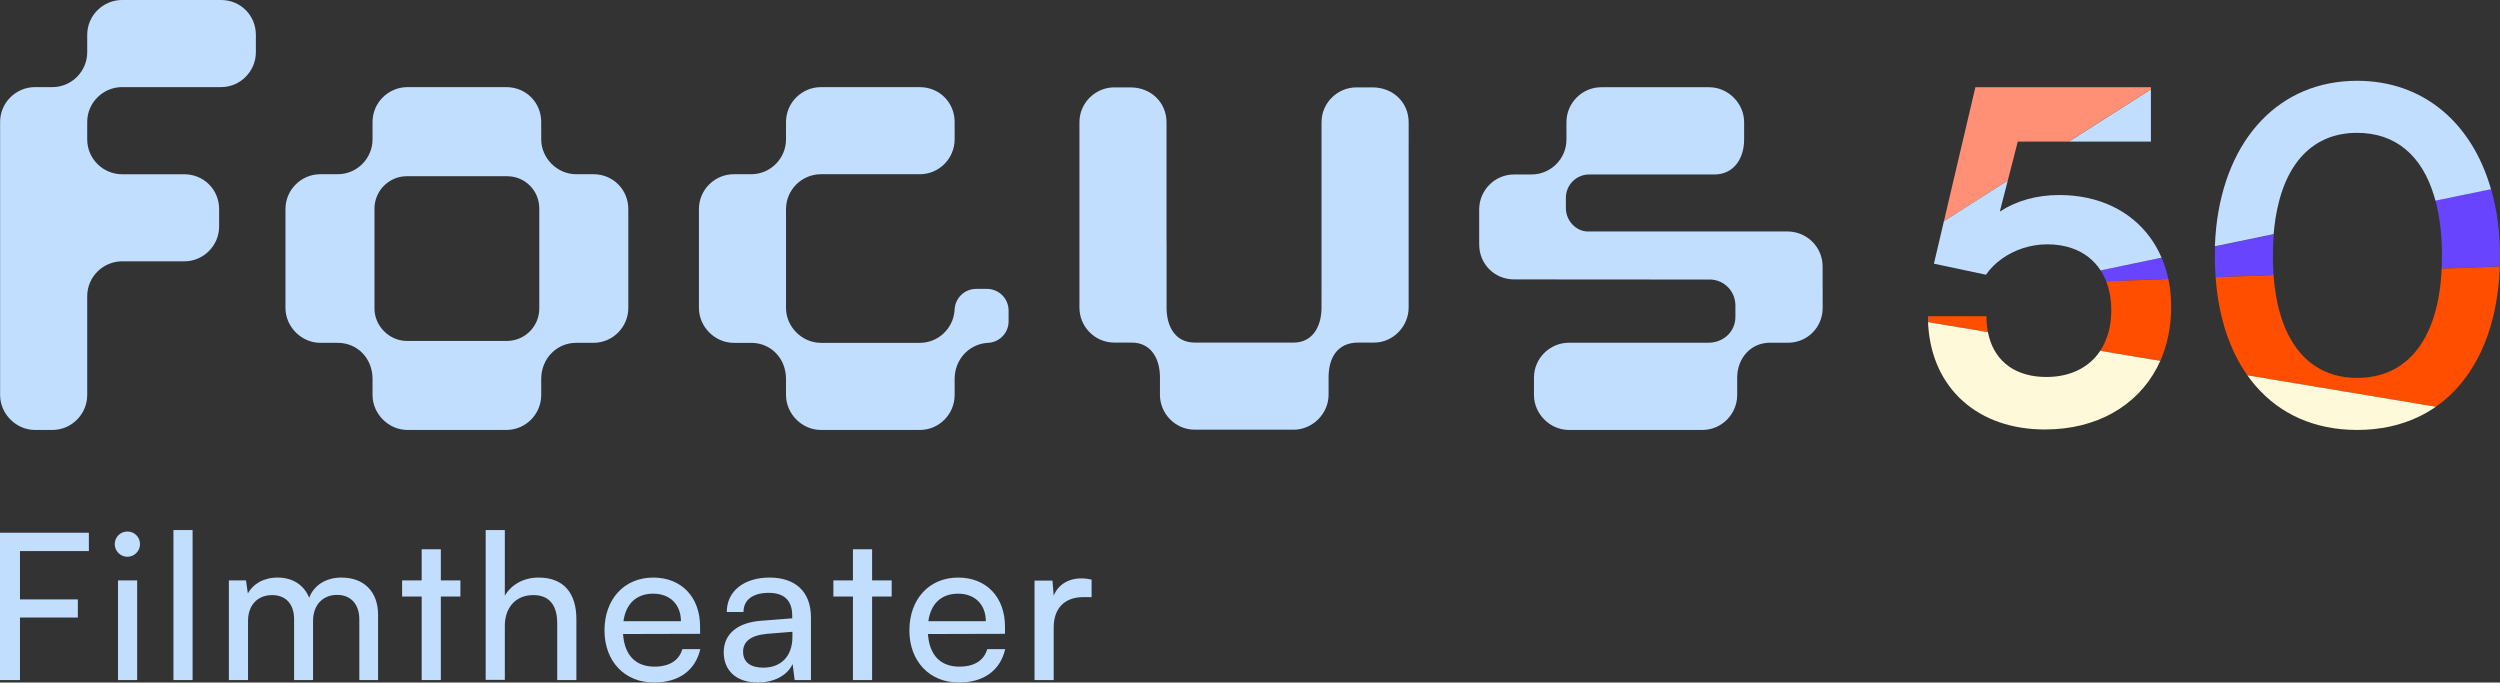
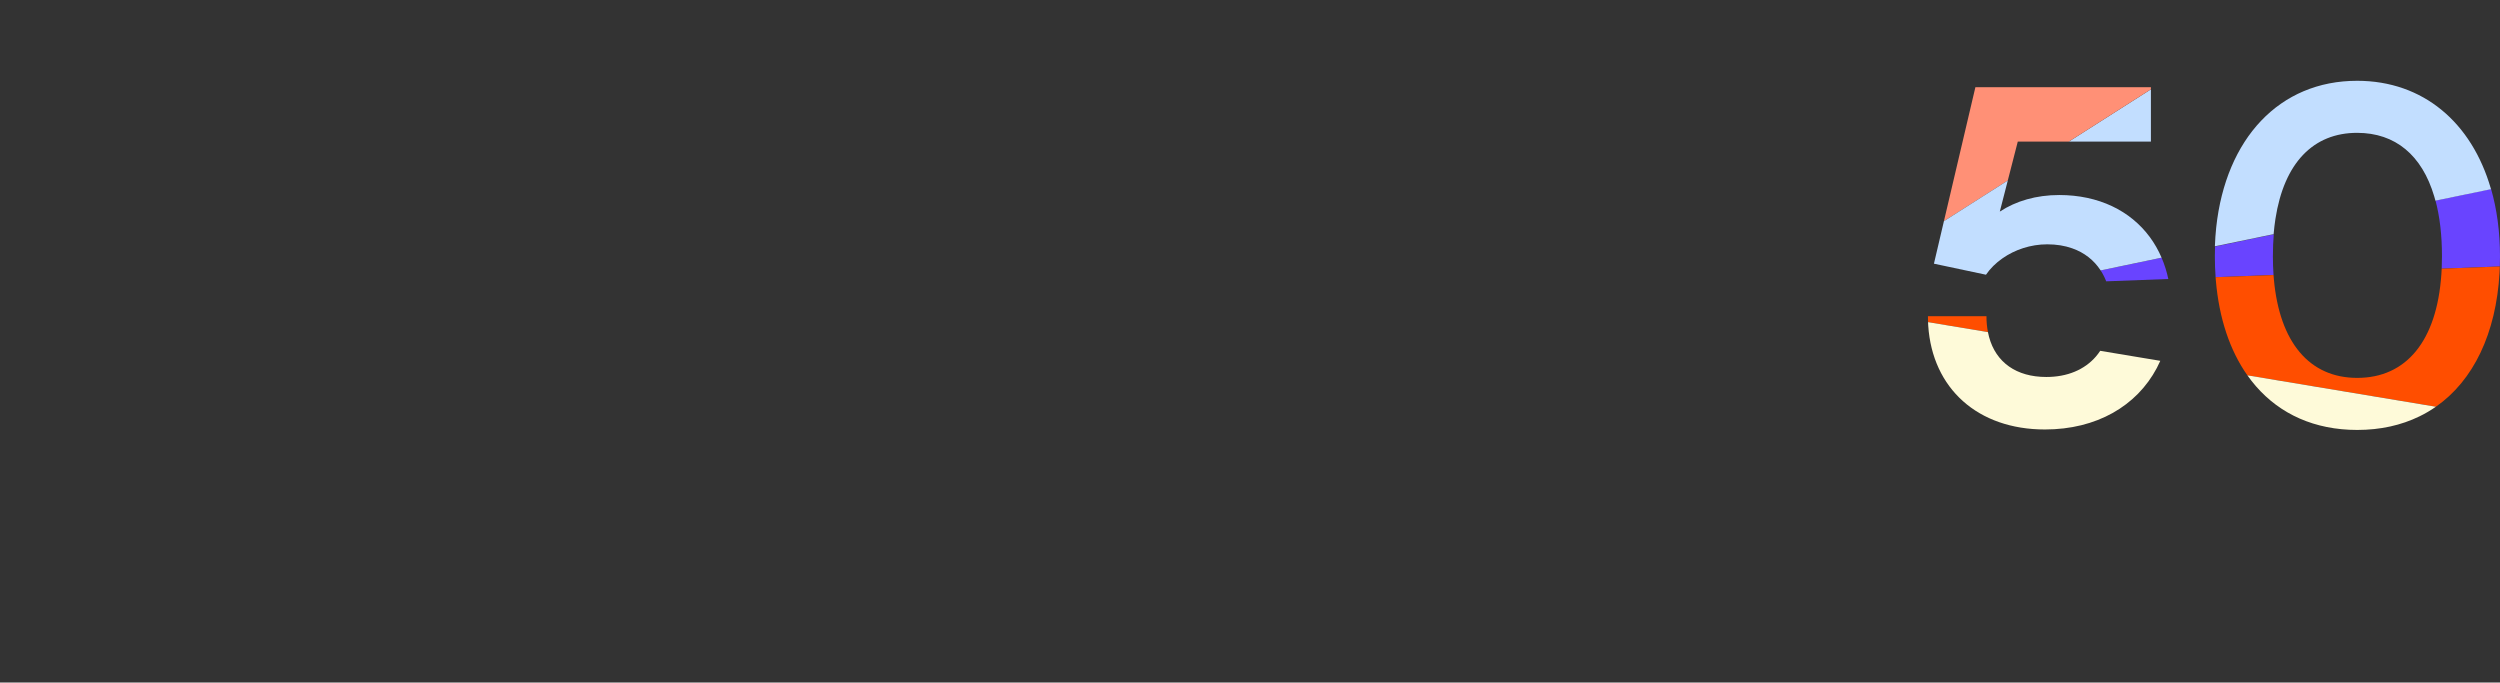
<svg xmlns="http://www.w3.org/2000/svg" viewBox="0 0 1016.714 277.578">
  <rect x="0" y="0" width="1016.714" height="277.578" fill="#333333" stroke="none" />
-   <path d="M8.124 251.135v25.448H0v-59.932h36.142v7.46H8.124v19.646h23.542v7.378H8.124ZM46.665 221.293c0-2.901 2.321-5.139 5.139-5.139s5.139 2.238 5.139 5.139c0 2.818-2.321 5.139-5.139 5.139s-5.139-2.321-5.139-5.139Zm1.326 14.755h7.792v40.535h-7.792v-40.535ZM70.536 276.583v-61.01h7.792v61.01h-7.792ZM93.08 276.583v-40.535h6.963l.746 5.305c2.072-3.813 6.383-6.466 12.103-6.466 6.3 0 10.776 3.15 12.849 8.206 1.907-5.057 6.797-8.206 13.097-8.206 9.284 0 14.921 5.802 14.921 15.17v26.526h-7.626v-24.619c0-6.383-3.565-10.03-9.036-10.03-5.885 0-9.782 4.145-9.782 10.61v24.039h-7.709v-24.702c0-6.383-3.482-9.864-8.953-9.864-5.885 0-9.781 4.062-9.781 10.528v24.039H93.08ZM171.491 276.583v-33.986h-7.958v-6.549h7.958v-12.683h7.792v12.683h7.958v6.549h-7.958v33.986h-7.792ZM197.517 276.5v-60.927h7.792v26.692c2.569-4.393 7.46-7.378 13.761-7.378 10.361 0 15.335 6.549 15.335 16.91v24.785h-7.792v-23.044c0-8.207-3.896-11.522-9.698-11.522-7.543 0-11.605 5.471-11.605 12.434v22.05h-7.792ZM245.839 256.357c0-12.683 8.04-21.469 19.811-21.469 11.522 0 19.066 7.958 19.066 19.977v2.901l-31.334.083c.58 8.538 5.056 13.263 12.765 13.263 6.051 0 10.03-2.487 11.356-7.129h7.294c-1.989 8.704-8.787 13.595-18.817 13.595-11.937 0-20.143-8.621-20.143-21.221Zm7.709-3.73h23.376c0-6.714-4.393-11.191-11.274-11.191-6.797 0-11.107 4.062-12.103 11.191ZM294.328 265.31c0-7.46 5.554-12.102 15.087-12.848l12.765-.995v-1.161c0-6.797-4.062-9.201-9.533-9.201-6.549 0-10.279 2.901-10.279 7.792h-6.797c0-8.455 6.963-14.009 17.408-14.009 10.03 0 16.827 5.305 16.827 16.247v25.448h-6.631l-.829-6.549c-2.072 4.642-7.626 7.543-14.175 7.543-8.704 0-13.843-4.891-13.843-12.268Zm27.935-6.217v-2.155l-10.362.829c-6.88.663-9.698 3.316-9.698 7.295 0 4.31 3.15 6.466 8.206 6.466 7.378 0 11.854-4.808 11.854-12.434ZM346.879 276.583v-33.986h-7.958v-6.549h7.958v-12.683h7.792v12.683h7.958v6.549h-7.958v33.986h-7.792ZM369.838 256.357c0-12.683 8.04-21.469 19.811-21.469 11.522 0 19.066 7.958 19.066 19.977v2.901l-31.334.083c.58 8.538 5.056 13.263 12.765 13.263 6.051 0 10.03-2.487 11.356-7.129h7.294c-1.989 8.704-8.787 13.595-18.817 13.595-11.937 0-20.143-8.621-20.143-21.221Zm7.709-3.73h23.376c0-6.714-4.393-11.191-11.274-11.191-6.797 0-11.107 4.062-12.103 11.191ZM443.94 242.846h-3.481c-7.378 0-11.937 4.476-11.937 12.268v21.469h-7.792v-40.452h7.294l.498 6.134c1.658-4.228 5.72-7.046 11.273-7.046 1.41 0 2.57.166 4.145.497v7.129ZM572.872 71.795v53.299c0 7.669-6.349 14.228-14.009 14.228h-6.507c-8.491 0-12.041 6.22-12.041 14.169v7.071c0 7.648-6.525 14.187-14.185 14.187h-40.228c-7.929 0-14.165-6.539-14.165-14.187v-7.071c0-7.949-3.839-14.169-11.499-14.169h-7.078c-7.943 0-14.168-6.518-14.168-14.187V49.704c0-7.927 6.525-14.169 14.168-14.169h6.534c8.486 0 14.715 6.242 14.715 14.169v48.522c0 .064.022.171.022.235v26.674c0 7.669 3.541 14.187 11.47 14.187h40.228c7.66 0 11.309-6.518 11.309-14.187l.013-10.696V49.704c0-7.927 6.535-14.169 14.185-14.169h6.519c8.501 0 14.723 6.242 14.723 14.169l-.008 22.091ZM401.383 117.488h-4.402c-4.51 0-8.202 3.408-8.701 7.798l-.105 1.297c-.669 7.071-6.628 12.845-14.095 12.845h-40.238c-7.66 0-14.181-6.518-14.181-14.166V85.034c0-7.936 6.521-14.178 14.181-14.178h40.238c7.927 0 14.156-6.518 14.156-14.156v-7.094c0-7.926-6.229-14.165-14.156-14.165h-40.238c-7.66 0-14.181 6.239-14.181 14.165V56.7c0 7.638-6.227 14.156-14.168 14.156h-7.089c-7.65 0-14.161 6.242-14.161 14.178v40.228c0 7.648 6.511 14.166 14.161 14.166h7.089c7.941 0 14.168 6.22 14.168 14.719v6.519c0 7.672 6.521 14.189 14.181 14.189h40.238c7.927 0 14.156-6.517 14.156-14.189v-6.519c0-7.966 5.756-13.951 12.803-14.655l1.355-.107c4.373-.491 7.784-4.177 7.784-8.691v-4.388c0-4.88-3.934-8.819-8.795-8.819M89.887 0H49.638c-7.649 0-14.167 6.243-14.167 14.178v7.076c0 7.646-6.242 14.174-14.171 14.174h-7.079c-7.66 0-14.178 6.243-14.178 14.178v111.061c0 7.652 6.518 14.189 14.178 14.189H21.3c7.929 0 14.171-6.538 14.171-14.189V120.34c.064-7.861 6.556-14.06 14.167-14.06h25.304c7.93 0 14.173-6.518 14.173-14.152v-7.081c0-7.935-6.243-14.178-14.173-14.178H49.638c-7.612 0-14.103-6.178-14.167-14.063v-7.2c0-7.935 6.518-14.178 14.167-14.178h40.249c7.94 0 14.172-6.528 14.172-14.174v-7.076C104.059 6.243 97.827 0 89.887 0M241.355 70.85h-7.088c-7.646 0-14.162-6.518-14.162-14.156V49.6c0-7.926-6.236-14.165-14.165-14.165h-40.249c-7.66 0-14.183 6.239-14.183 14.165v7.094c0 7.638-6.227 14.156-14.167 14.156h-7.077c-7.648 0-14.168 6.242-14.168 14.178v40.228c0 7.648 6.52 14.166 14.168 14.166h7.077c7.94 0 14.167 6.22 14.167 14.719v6.519c0 7.672 6.523 14.189 14.183 14.189h40.249c7.929 0 14.165-6.517 14.165-14.189v-6.519c0-8.499 6.517-14.719 14.162-14.719h7.088c7.932 0 14.169-6.518 14.169-14.166V85.028c0-7.936-6.237-14.178-14.169-14.178m-35.22 67.806h-40.652c-7.142 0-13.188-6.029-13.188-13.188V84.85c0-7.278 5.923-13.191 13.188-13.191h40.652c7.393 0 13.185 5.788 13.185 13.191v40.618c0 7.289-5.912 13.188-13.185 13.188M741.229 108.368c0-7.776-6.156-13.971-13.872-14.225-.169-.01-81.56 0-81.56 0-4.09 0-7.796-3.174-8.746-7.415-.147-.671-.233-1.353-.233-2.056v-4.238c0-5.23 4.249-9.48 9.481-9.48h50.934c7.65 0 12.073-6.23 12.073-14.198v-7.084c0-7.67-6.533-14.198-14.201-14.198h-43.853c-7.959 0-14.202 6.528-14.202 14.198v7.084c0 7.968-6.517 14.198-14.209 14.198h-7.082c-7.959 0-14.191 6.54-14.191 14.2v14.288c0 7.948 6.232 14.187 14.191 14.187l61.694.045h17.844c5.11 0 9.373 3.685 10.278 8.542.104.616.191 1.257.191 1.915v4.774c0 5.794-4.686 10.481-11.013 10.481h-56.699c-7.67 0-14.211 6.243-14.211 14.187v7.094c0 7.672 6.541 14.189 14.211 14.189h54.239c7.943 0 14.197-6.517 14.197-14.189v-7.094c0-7.904 5.56-14.145 13.187-14.187h7.873c7.71-.254 13.699-6.389 13.699-14.164l-.022-16.854Z" fill="#c2deff" />
  <path d="M881.823 113.462c-8.43.31-16.89.63-25.26.95-.61-1.59-1.37-3.07-2.27-4.44l24.79-5.18c1.17 2.72 2.09 5.61 2.74 8.67ZM924.353 104.232c0 2.63.09 5.17.26 7.61-7.73.29-15.61.59-23.56.88-.2-2.76-.3-5.59-.3-8.49 0-1.34.02-2.66.07-3.97l23.88-4.98c-.23 2.85-.35 5.83-.35 8.95ZM1016.714 104.232c0 1.4-.02 2.77-.07 4.14-6.74.26-14.72.56-23.64.89.07-1.63.11-3.31.11-5.03 0-8.61-.9-16.19-2.63-22.68l22.6-4.71c2.37 8.25 3.63 17.45 3.63 27.39Z" fill="#6944ff" />
  <path d="M808.464 135.062c-8.5-1.42-16.66-2.78-24.35-4.06-.03-.8-.05-1.6-.05-2.42h23.8c0 2.3.2 4.47.6 6.48Z" fill="#ff4e00" />
  <path fill="#c2deff" d="M874.743 36.322v21.26h-33.37l33.37-21.26z" />
-   <path d="m924.704 95.282-23.88 4.98c-.05 1.31-.07 2.63-.07 3.97 0 2.9.1 5.73.3 8.49 7.95-.29 15.83-.59 23.56-.88-.17-2.44-.26-4.98-.26-7.61 0-3.12.12-6.1.35-8.95Zm0 0-23.88 4.98c-.05 1.31-.07 2.63-.07 3.97 0 2.9.1 5.73.3 8.49 7.95-.29 15.83-.59 23.56-.88-.17-2.44-.26-4.98-.26-7.61 0-3.12.12-6.1.35-8.95Zm0 0-23.88 4.98c-.05 1.31-.07 2.63-.07 3.97 0 2.9.1 5.73.3 8.49 7.95-.29 15.83-.59 23.56-.88-.17-2.44-.26-4.98-.26-7.61 0-3.12.12-6.1.35-8.95Zm0 0-23.88 4.98c-.05 1.31-.07 2.63-.07 3.97 0 2.9.1 5.73.3 8.49 7.95-.29 15.83-.59 23.56-.88-.17-2.44-.26-4.98-.26-7.61 0-3.12.12-6.1.35-8.95Zm88.379-18.44-22.6 4.71c1.73 6.49 2.63 14.07 2.63 22.68 0 1.72-.04 3.4-.11 5.03 8.92-.33 16.9-.63 23.64-.89.05-1.37.07-2.74.07-4.14 0-9.94-1.26-19.14-3.63-27.39Zm-88.379 18.44-23.88 4.98c-.05 1.31-.07 2.63-.07 3.97 0 2.9.1 5.73.3 8.49 7.95-.29 15.83-.59 23.56-.88-.17-2.44-.26-4.98-.26-7.61 0-3.12.12-6.1.35-8.95Zm0 0-23.88 4.98c-.05 1.31-.07 2.63-.07 3.97 0 2.9.1 5.73.3 8.49 7.95-.29 15.83-.59 23.56-.88-.17-2.44-.26-4.98-.26-7.61 0-3.12.12-6.1.35-8.95Zm0 0-23.88 4.98c-.05 1.31-.07 2.63-.07 3.97 0 2.9.1 5.73.3 8.49 7.95-.29 15.83-.59 23.56-.88-.17-2.44-.26-4.98-.26-7.61 0-3.12.12-6.1.35-8.95Zm-45.621 9.51-24.79 5.18c.9 1.37 1.66 2.85 2.27 4.44 8.37-.32 16.83-.64 25.26-.95-.65-3.06-1.57-5.95-2.74-8.67Zm-71.22 23.79h-23.8c0 .82.02 1.62.05 2.42 7.69 1.28 15.85 2.64 24.35 4.06-.4-2.01-.6-4.18-.6-6.48Zm33.51-71h33.37v-21.26l-33.37 21.26Z" fill="none" />
  <path fill="#ff9076" d="M874.743 35.472v.85l-33.37 21.26h-20.77l-2.81 10.95-1.25 4.87-25.98 16.54 1.32-5.61 11.48-48.86h71.38z" />
-   <path d="M882.984 124.832c0 8.07-1.55 15.45-4.42 21.91-8.19-1.36-16.36-2.72-24.44-4.07 2.92-4.38 4.51-9.98 4.51-16.53 0-3.96-.59-7.62-1.74-10.86-.1-.3-.21-.58-.33-.87 8.37-.32 16.83-.64 25.26-.95.08.38.16.76.23 1.15.61 3.24.93 6.66.93 10.22Z" fill="#ff4e00" />
  <path d="M878.563 146.742c-.44.99-.9 1.95-1.4 2.89-8.22 15.52-24.57 25.03-45.51 25.03-27.31 0-45.78-16.66-47.47-42.22-.03-.48-.05-.96-.07-1.44 7.69 1.28 15.85 2.64 24.35 4.06.12.67.27 1.32.45 1.95 2.8 10.38 11.12 16.3 23.3 16.3 8.57 0 15.51-2.97 20.12-8.27.64-.74 1.24-1.53 1.79-2.37 8.08 1.35 16.25 2.71 24.44 4.07Z" fill="#fefad9" />
  <path d="m1013.065 76.944-22.608 4.669c-.159-.59-.318-1.161-.487-1.731-4.989-16.829-15.873-25.829-31.303-25.857-17.91-.033-29.762 12.246-33.284 35-.304 1.979-.547 4.049-.731 6.199l-23.889 4.937c.095-2.63.279-5.209.544-7.719 3.896-36.033 25.669-59.643 57.399-59.586 26.74.049 46.459 16.895 54.27 43.779.03.11.06.21.089.31Z" fill="#c2deff" />
  <path d="M1016.643 108.372c-.03.89-.07 1.77-.12 2.65-1.41 24.53-10.56 43.7-25.88 54.39-21.79-3.63-48.54-8.08-76.66-12.77-7.11-10.07-11.52-23.18-12.82-38.54-.04-.46-.08-.92-.11-1.38 7.95-.29 15.83-.59 23.56-.88.04.55.09 1.09.13 1.63 2.3 25.86 14.54 40.21 33.9 40.21 19.97 0 32.35-15.02 34.22-42.03.06-.78.1-1.58.14-2.39 8.92-.33 16.9-.63 23.64-.89Z" fill="#ff4e00" />
  <path d="M990.643 165.412c-2.13 1.48-4.38 2.81-6.75 3.95-7.35 3.58-15.8 5.49-25.25 5.49-17.34 0-31.31-6.43-41.18-17.77-1.22-1.4-2.38-2.88-3.48-4.44 28.12 4.69 54.87 9.14 76.66 12.77Z" fill="#fefad9" />
  <path d="m879.083 104.792-24.79 5.18c-2.69-4.15-6.61-7.26-11.6-9-2.99-1.05-6.37-1.61-10.1-1.61-6.8 0-13.21 2.2-18.2 5.69-2.72 1.89-5.01 4.16-6.72 6.67l-15.98-3.39-5.19-1.1 4.06-17.29 25.98-16.54-3.25 12.65c6.56-4.31 14.8-6.74 24.17-6.74 16.05 0 28.93 6.38 36.85 17.11 1.88 2.55 3.48 5.35 4.77 8.37Z" fill="#c2deff" />
</svg>